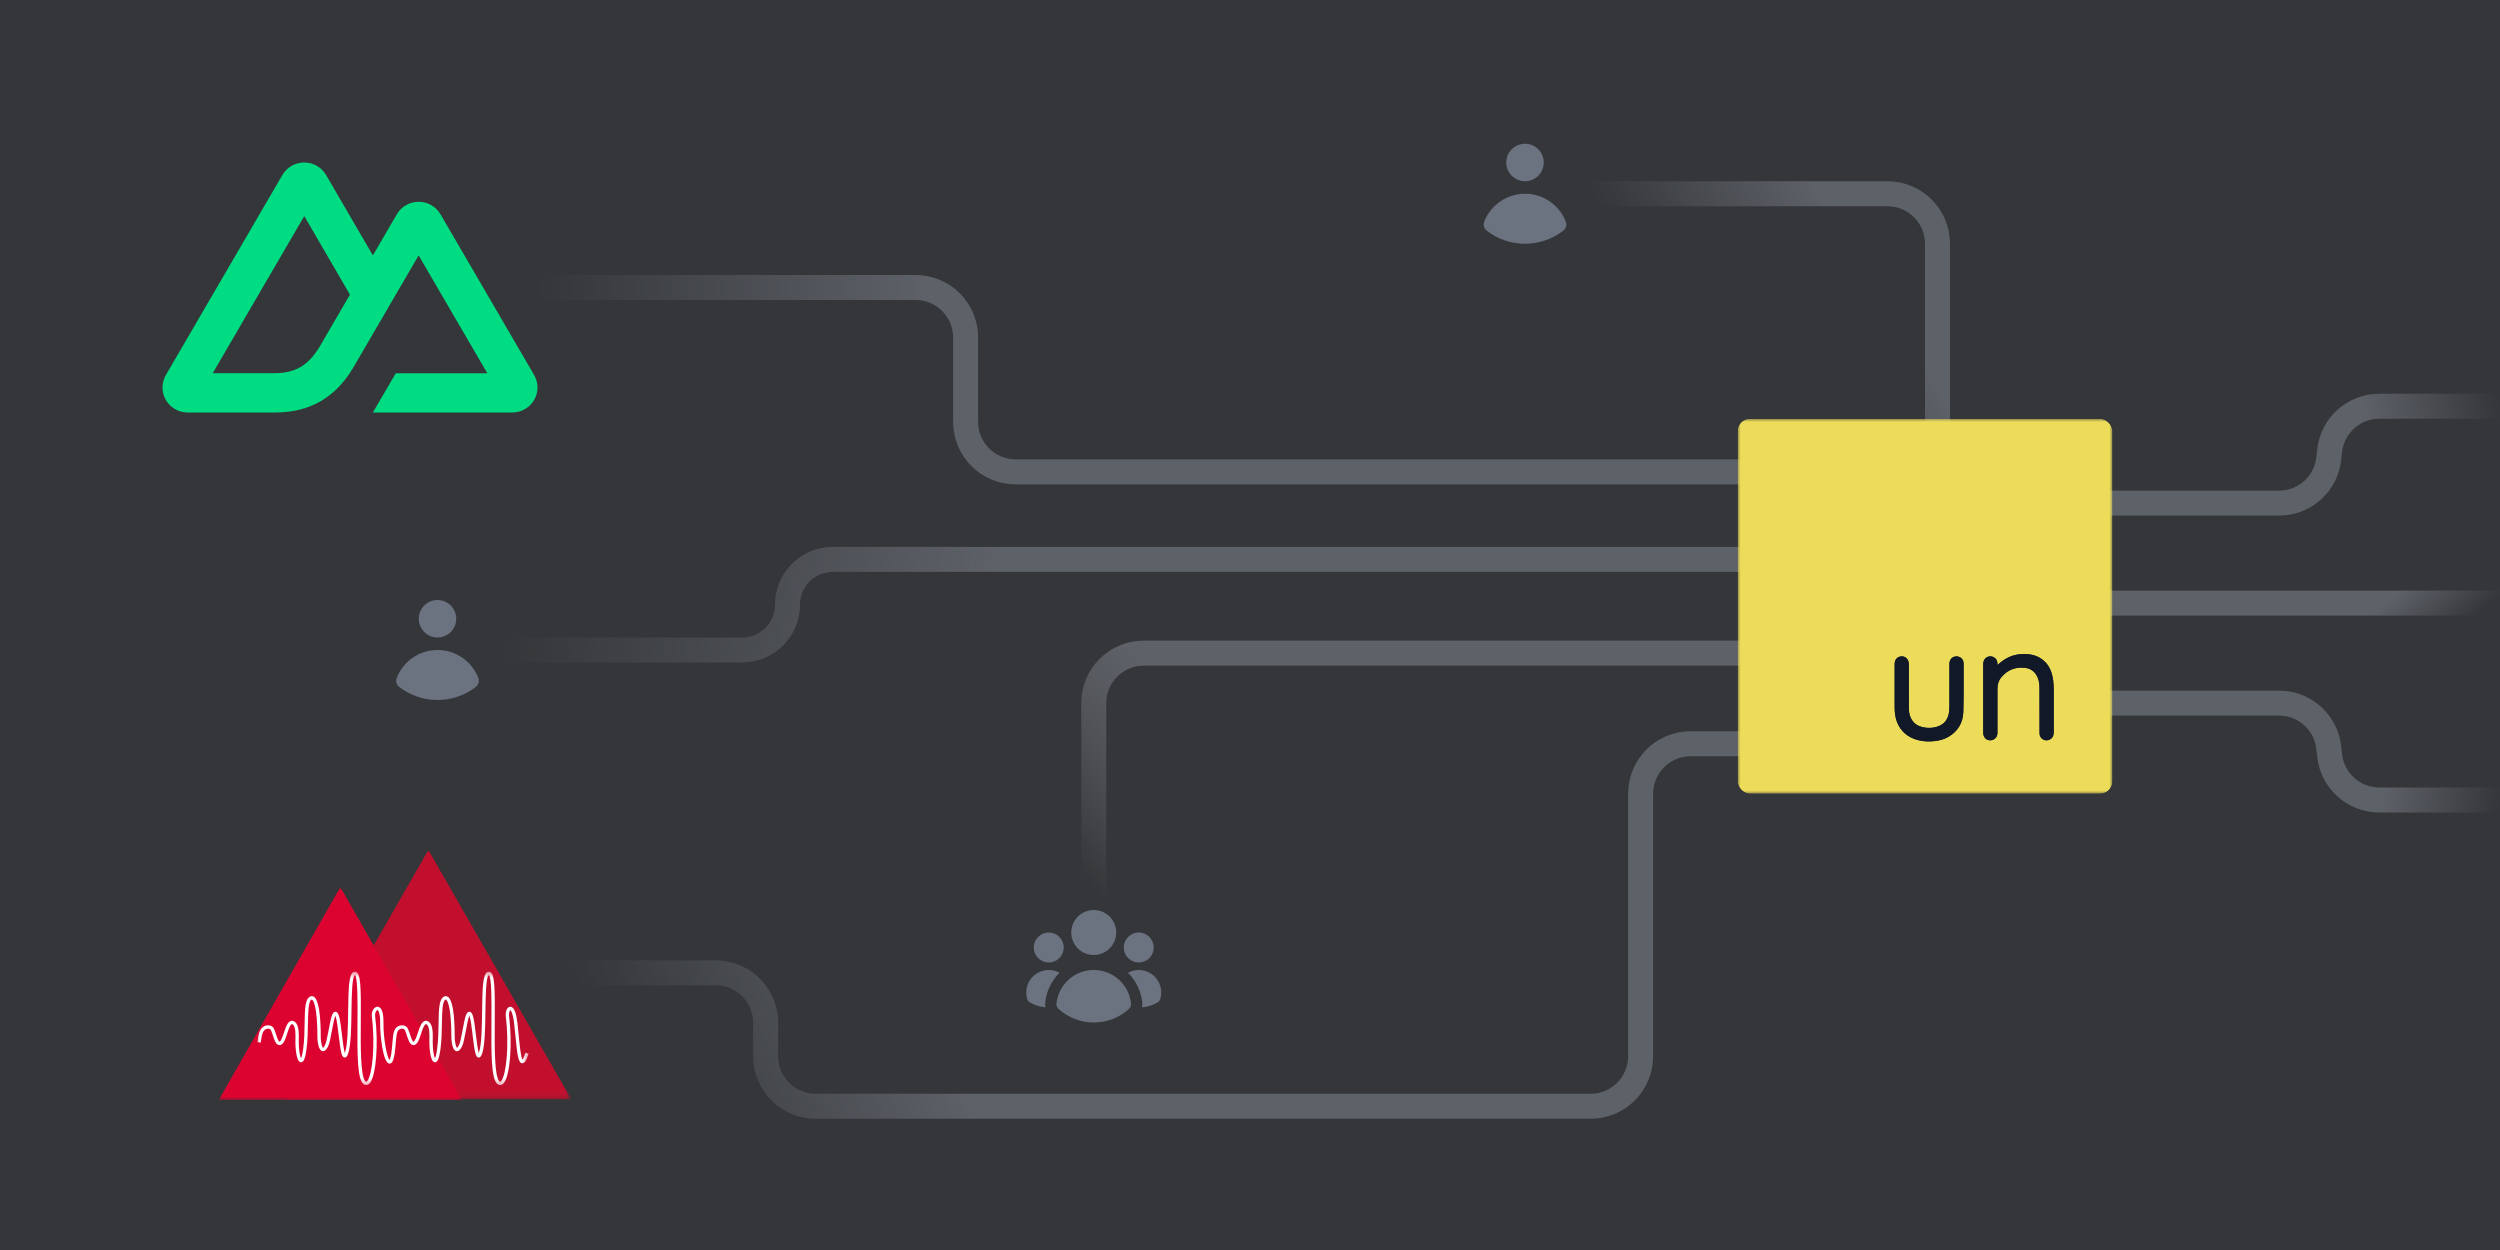
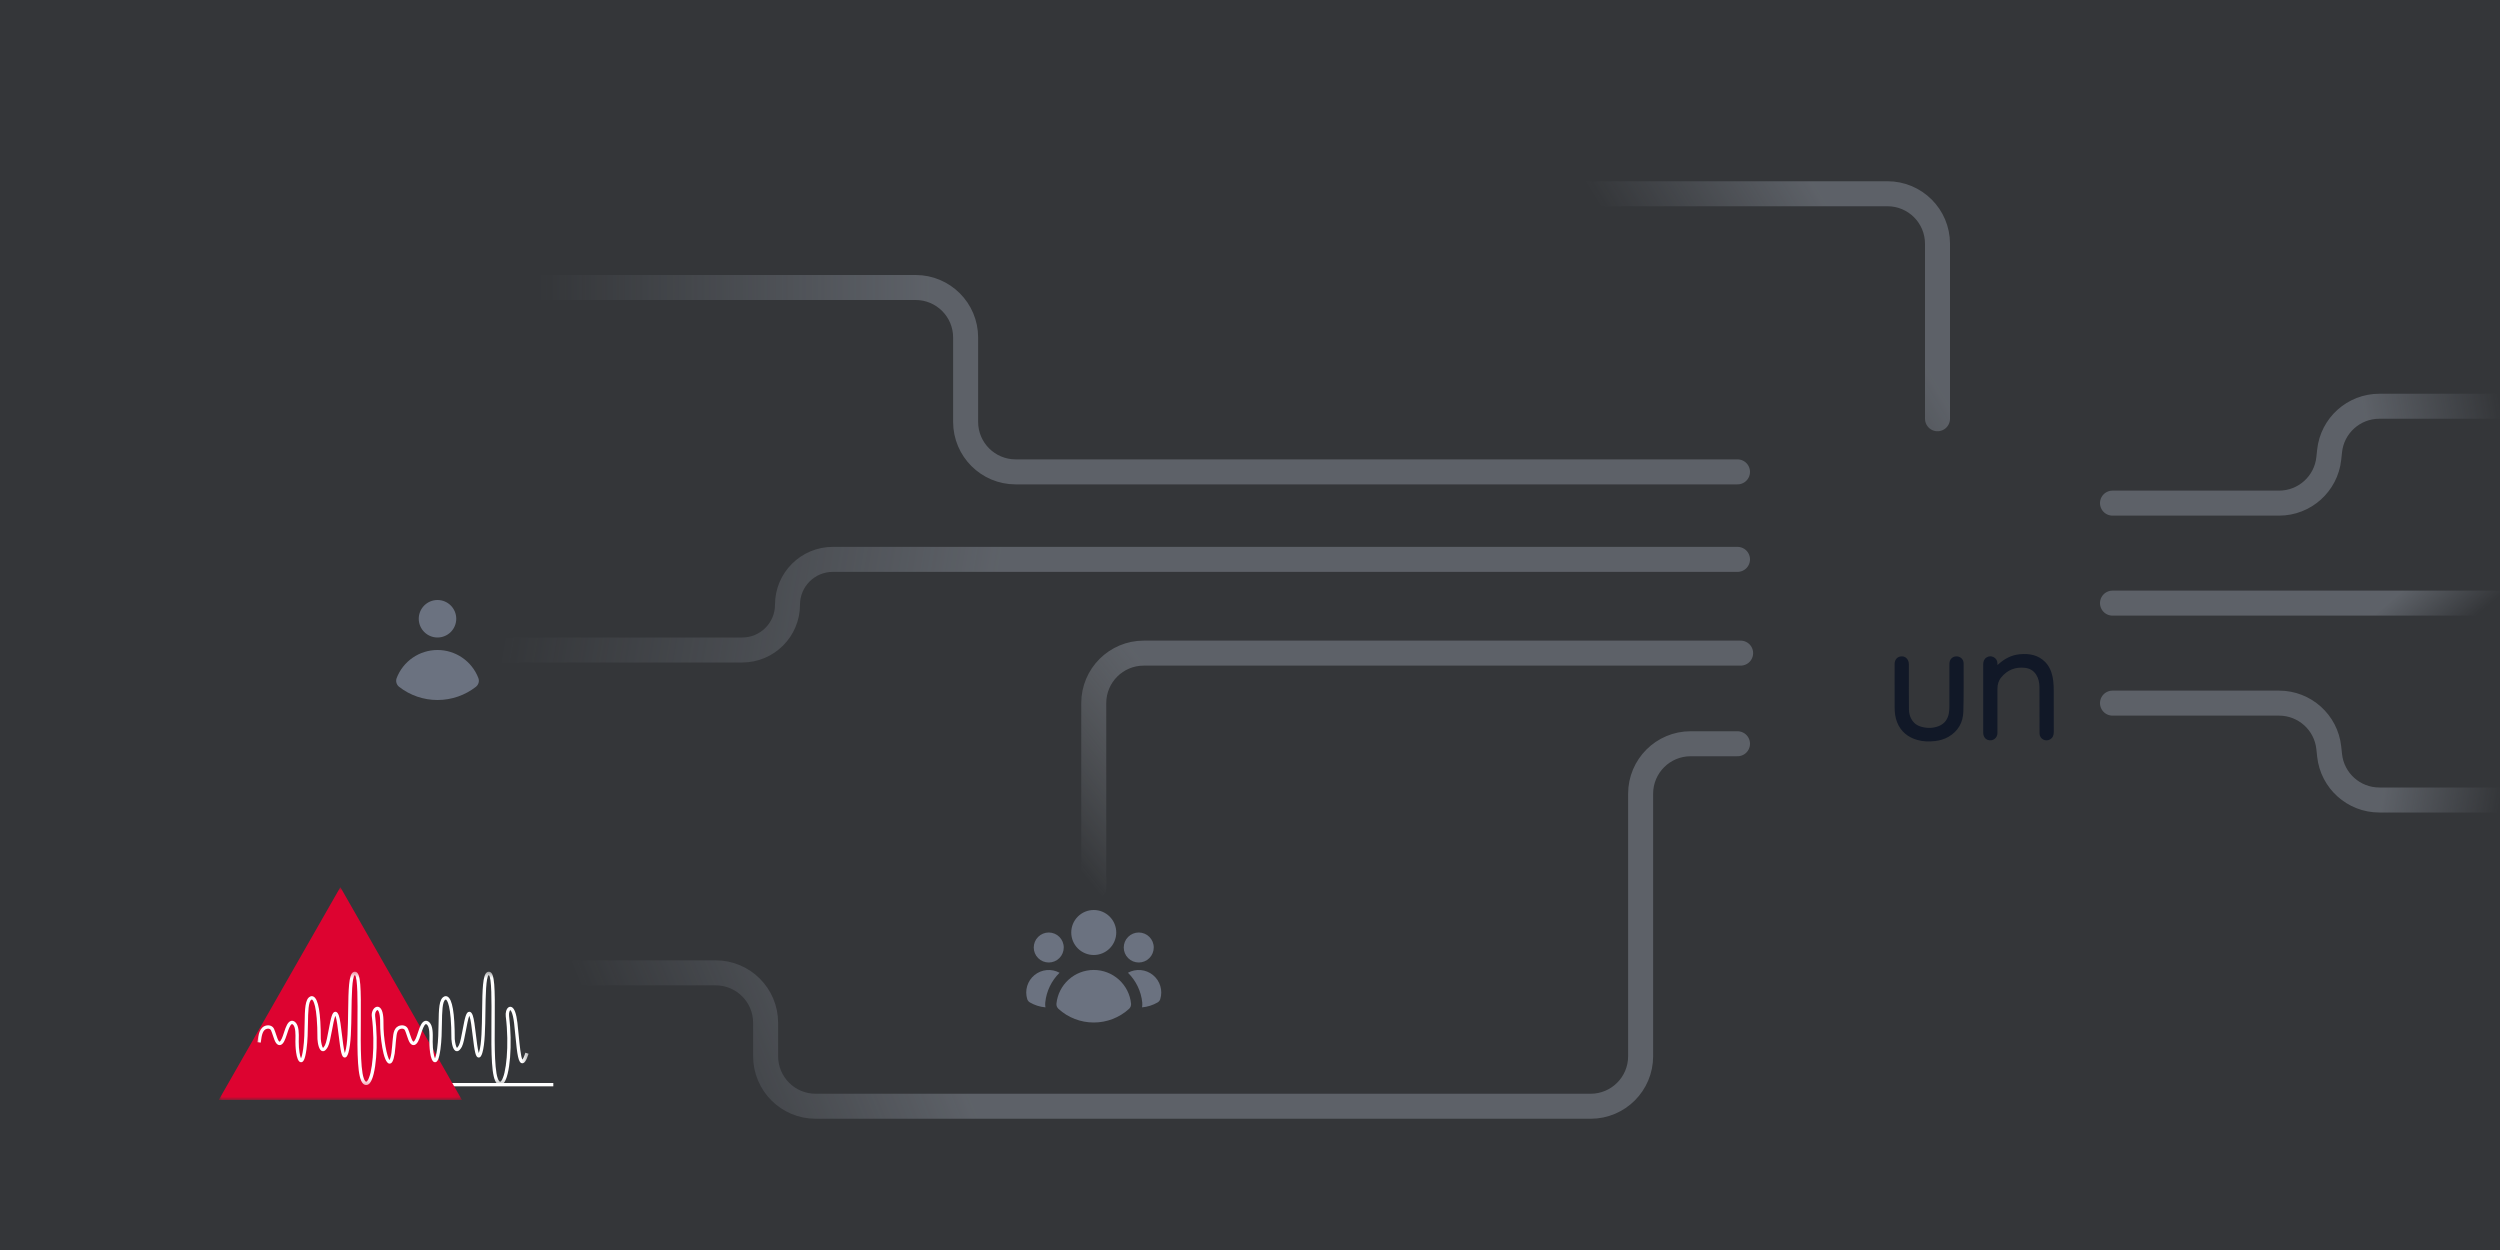
<svg xmlns="http://www.w3.org/2000/svg" width="400" height="200" viewBox="0 0 400 200" fill="none">
  <rect x="0" y="0" width="400" height="200" fill="#333333" stroke="none" />
  <g clip-path="url(#clip0_49_1132)">
    <rect width="400" height="200" fill="#374151" fill-opacity="0.2" />
    <path d="M338 80.5H364.651C368.74 80.5 372.17 77.417 372.606 73.352L372.735 72.148C373.17 68.083 376.601 65 380.689 65H400" stroke="url(#paint0_linear_49_1132)" stroke-width="4" stroke-linecap="round" />
    <path d="M338 96.5H400" stroke="url(#paint1_linear_49_1132)" stroke-width="4" stroke-linecap="round" />
    <path d="M338 112.5H364.651C368.74 112.5 372.17 115.583 372.606 119.648L372.735 120.852C373.17 124.917 376.601 128 380.689 128H400" stroke="url(#paint2_linear_49_1132)" stroke-width="4" stroke-linecap="round" />
    <path d="M310 67V39C310 34.582 306.418 31 302 31H254" stroke="url(#paint3_linear_49_1132)" stroke-width="4" stroke-linecap="round" />
    <path d="M278.5 104.5H183C178.582 104.5 175 108.082 175 112.5V142" stroke="url(#paint4_linear_49_1132)" stroke-width="4" stroke-linecap="round" />
    <path d="M86 46H146.5C150.918 46 154.5 49.582 154.5 54V67.5C154.5 71.918 158.082 75.5 162.5 75.5H278" stroke="url(#paint5_linear_49_1132)" stroke-width="4" stroke-linecap="round" />
    <path d="M92 155.653H114.5C118.918 155.653 122.5 159.234 122.5 163.653V169C122.5 173.418 126.082 177 130.5 177H254.5C258.918 177 262.5 173.418 262.5 169V127C262.5 122.582 266.082 119 270.5 119H278" stroke="url(#paint6_linear_49_1132)" stroke-width="4" stroke-linecap="round" />
    <path d="M278 89.5H133.25C129.246 89.5 126 92.746 126 96.75V96.75C126 100.754 122.754 104 118.75 104H80" stroke="url(#paint7_linear_49_1132)" stroke-width="4" stroke-linecap="round" />
    <path d="M88.53 173.813H39.999V173.28H88.53V173.813Z" fill="white" />
    <g clip-path="url(#clip1_49_1132)">
      <mask id="mask0_49_1132" style="mask-type:luminance" maskUnits="userSpaceOnUse" x="278" y="67" width="60" height="60">
        <path d="M338 67H278V127H338V67Z" fill="white" />
      </mask>
      <g mask="url(#mask0_49_1132)">
-         <path d="M337.839 127.042C317.894 127.042 297.97 127.042 278.046 127.042C278.045 127.036 278.042 127.031 278.042 127.026C278.042 107.033 278.042 87.04 278.042 67.044C298.04 67.044 318.038 67.044 338.039 67.044C338.039 87.039 338.039 107.037 338.039 127.042C337.981 127.042 337.921 127.042 337.839 127.042ZM327.523 106.252C327.427 106.143 327.336 106.028 327.235 105.925C326.108 104.779 324.689 104.541 323.179 104.677C321.869 104.795 320.747 105.372 319.777 106.252C319.725 106.299 319.667 106.342 319.592 106.403C319.592 106.28 319.597 106.191 319.591 106.102C319.563 105.667 319.358 105.337 318.971 105.139C318.592 104.944 318.204 104.963 317.846 105.192C317.448 105.446 317.312 105.837 317.313 106.296C317.315 109.737 317.314 113.178 317.314 116.62C317.314 116.834 317.31 117.049 317.315 117.264C317.328 117.816 317.621 118.254 318.066 118.394C318.846 118.639 319.591 118.098 319.592 117.275C319.595 114.914 319.594 112.553 319.592 110.192C319.591 109.527 319.76 108.917 320.184 108.398C321.172 107.189 322.452 106.678 324 106.854C324.754 106.94 325.363 107.29 325.781 107.936C326.173 108.543 326.307 109.227 326.313 109.932C326.327 111.877 326.322 113.823 326.324 115.769C326.324 116.302 326.316 116.835 326.326 117.368C326.342 118.202 327.238 118.718 327.972 118.321C328.439 118.07 328.605 117.658 328.604 117.149C328.601 114.94 328.608 112.732 328.599 110.523C328.597 109.998 328.58 109.471 328.519 108.95C328.406 107.985 328.138 107.068 327.523 106.252ZM313.16 105.019C313.023 105.028 312.88 105.017 312.75 105.052C312.206 105.196 311.907 105.628 311.906 106.256C311.905 108.506 311.909 110.757 311.902 113.007C311.901 113.379 311.881 113.757 311.816 114.122C311.642 115.086 311.125 115.808 310.198 116.174C309.294 116.531 308.364 116.543 307.428 116.289C306.718 116.096 306.174 115.689 305.819 115.042C305.564 114.578 305.44 114.073 305.431 113.55C305.412 112.491 305.419 111.431 305.417 110.372C305.416 109 305.419 107.629 305.416 106.258C305.414 105.583 304.966 105.053 304.379 105.019C303.653 104.976 303.14 105.471 303.139 106.229C303.137 108.542 303.134 110.854 303.141 113.167C303.143 113.994 303.232 114.809 303.547 115.588C304.144 117.064 305.259 117.956 306.754 118.389C307.695 118.662 308.664 118.679 309.635 118.565C310.386 118.476 311.103 118.272 311.756 117.892C313.3 116.995 314.085 115.6 314.135 113.859C314.208 111.306 314.178 108.75 314.181 106.195C314.181 105.554 313.804 105.129 313.16 105.019Z" fill="#ECDC5A" />
        <path d="M327.531 106.264C328.138 107.068 328.406 107.985 328.519 108.95C328.58 109.471 328.597 109.998 328.599 110.523C328.608 112.732 328.601 114.94 328.604 117.149C328.605 117.658 328.439 118.07 327.972 118.322C327.238 118.718 326.342 118.202 326.326 117.368C326.316 116.835 326.324 116.302 326.324 115.768C326.322 113.823 326.327 111.877 326.313 109.932C326.307 109.227 326.173 108.542 325.781 107.936C325.363 107.29 324.754 106.94 324 106.854C322.452 106.678 321.172 107.189 320.184 108.398C319.76 108.917 319.591 109.527 319.592 110.192C319.594 112.553 319.595 114.914 319.592 117.275C319.591 118.098 318.846 118.639 318.066 118.394C317.621 118.254 317.328 117.816 317.315 117.264C317.31 117.049 317.314 116.834 317.314 116.62C317.314 113.178 317.315 109.737 317.313 106.296C317.312 105.837 317.448 105.446 317.846 105.191C318.204 104.963 318.592 104.944 318.971 105.139C319.358 105.337 319.563 105.667 319.591 106.102C319.597 106.191 319.592 106.28 319.592 106.403C319.668 106.342 319.725 106.299 319.777 106.252C320.747 105.372 321.869 104.795 323.179 104.677C324.689 104.541 326.108 104.779 327.235 105.925C327.336 106.028 327.427 106.143 327.531 106.264Z" fill="#111827" />
        <path d="M313.178 105.02C313.804 105.129 314.181 105.554 314.181 106.195C314.178 108.75 314.208 111.306 314.135 113.859C314.085 115.6 313.3 116.995 311.756 117.892C311.103 118.272 310.386 118.476 309.635 118.565C308.664 118.679 307.695 118.662 306.754 118.389C305.259 117.956 304.144 117.064 303.547 115.588C303.232 114.809 303.143 113.994 303.141 113.167C303.134 110.854 303.137 108.542 303.139 106.229C303.14 105.471 303.653 104.976 304.379 105.019C304.966 105.053 305.414 105.583 305.416 106.258C305.419 107.629 305.416 109.001 305.417 110.372C305.419 111.431 305.412 112.491 305.431 113.55C305.44 114.073 305.564 114.578 305.819 115.042C306.174 115.689 306.718 116.096 307.428 116.289C308.364 116.543 309.294 116.531 310.198 116.174C311.125 115.808 311.642 115.086 311.816 114.122C311.881 113.757 311.901 113.379 311.902 113.007C311.909 110.757 311.905 108.506 311.906 106.256C311.907 105.628 312.206 105.196 312.75 105.052C312.88 105.017 313.023 105.029 313.178 105.02Z" fill="#111827" />
      </g>
    </g>
-     <path d="M59.66 66H81.965C82.674 66 83.37 65.815 83.983 65.464C84.597 65.113 85.106 64.608 85.46 64C85.814 63.392 86 62.702 86 62C86 61.298 85.813 60.608 85.458 60L70.479 34.286C70.125 33.678 69.616 33.173 69.002 32.822C68.389 32.471 67.693 32.286 66.985 32.286C66.277 32.286 65.581 32.471 64.967 32.822C64.354 33.173 63.845 33.678 63.491 34.286L59.66 40.865L52.172 28C51.818 27.392 51.308 26.887 50.695 26.536C50.081 26.185 49.385 26 48.677 26C47.968 26 47.272 26.185 46.659 26.536C46.045 26.887 45.536 27.392 45.181 28L26.542 60C26.187 60.608 26 61.298 26 62C26 62.702 26.186 63.392 26.54 64C26.894 64.608 27.404 65.113 28.017 65.464C28.631 65.815 29.326 66 30.035 66H44.036C49.583 66 53.674 63.585 56.489 58.873L63.323 47.143L66.984 40.865L77.97 59.722H63.323L59.66 66ZM43.808 59.716L34.037 59.714L48.683 34.572L55.991 47.143L51.098 55.545C49.229 58.602 47.105 59.716 43.808 59.716Z" fill="#00DC82" />
    <g clip-path="url(#clip2_49_1132)">
      <mask id="mask1_49_1132" style="mask-type:luminance" maskUnits="userSpaceOnUse" x="45" y="135" width="47" height="41">
-         <path d="M45.673 135.999H91.408V175.895H45.673V135.999Z" fill="white" />
-       </mask>
+         </mask>
      <g mask="url(#mask1_49_1132)">
        <path d="M68.54 136L91.408 175.896H45.673L68.54 136Z" fill="#C30F2E" />
      </g>
      <mask id="mask2_49_1132" style="mask-type:luminance" maskUnits="userSpaceOnUse" x="34" y="141" width="40" height="35">
        <path d="M34.996 141.943H73.919V176H34.995L34.996 141.943Z" fill="white" />
      </mask>
      <g mask="url(#mask2_49_1132)">
        <path d="M54.457 141.943L73.918 176H34.996L54.457 141.943" fill="#DD0330" />
      </g>
      <mask id="mask3_49_1132" style="mask-type:luminance" maskUnits="userSpaceOnUse" x="41" y="155" width="44" height="19">
        <path d="M41.044 155.443H84.645V173.688H41.044V155.443Z" fill="white" />
      </mask>
      <g mask="url(#mask3_49_1132)">
        <path d="M80.033 173.608C79.843 173.608 79.665 173.53 79.516 173.38C78.624 172.485 78.585 168.844 78.628 163.391C78.653 160.412 78.685 156.331 78.21 156.009C77.746 156.201 77.7 159.572 77.669 161.804C77.634 164.401 77.597 167.088 77.176 168.457C77.05 168.862 76.888 169.233 76.562 169.204C76.102 169.163 75.953 168.437 75.61 165.573C75.468 164.383 75.32 163.153 75.147 162.677C75.124 162.617 75.105 162.569 75.088 162.532C74.904 162.948 74.692 164.092 74.544 164.886C74.339 165.982 74.147 167.018 73.905 167.469C73.718 167.817 73.422 168.269 73.008 168.182C72.445 168.063 72.276 166.927 72.226 166.26C72.226 160.651 71.492 159.998 71.345 159.924L71.322 159.942L71.286 159.934C70.762 160.163 70.734 161.982 70.707 163.741C70.686 165.032 70.663 166.494 70.475 167.862C70.231 169.636 69.935 169.978 69.568 169.957C68.722 169.899 68.698 166.986 68.698 166.654C68.698 166.551 68.7 166.428 68.704 166.293C68.72 165.615 68.749 164.353 68.332 163.956C68.277 163.903 68.199 163.842 68.138 163.86C67.841 163.934 67.533 164.898 67.431 165.215C67.399 165.316 67.373 165.399 67.351 165.456C67.334 165.503 67.312 165.569 67.286 165.65C67.061 166.332 66.806 167.012 66.369 167.18C66.208 167.242 66.039 167.229 65.881 167.139C65.671 167.02 65.5 166.777 65.34 166.372C65.252 166.148 65.178 165.921 65.102 165.693C65.009 165.415 64.914 165.127 64.797 164.854C64.704 164.641 64.474 164.546 64.18 164.598C63.57 164.706 63.468 165.323 63.382 166.25C63.367 166.412 63.352 166.57 63.332 166.719C63.33 166.763 63.221 168.125 63.153 168.558C62.962 169.745 62.711 170.213 62.295 170.179C61.269 170.092 60.797 165.588 60.823 163.685C60.842 162.233 60.579 161.702 60.422 161.618C60.406 161.61 60.38 161.597 60.321 161.639C60.135 161.765 59.969 162.156 60.02 162.568C60.586 167.045 60.169 172.174 59.148 173.329C58.826 173.692 58.388 173.687 58.083 173.38C57.191 172.485 57.153 168.844 57.196 163.391C57.22 160.412 57.252 156.331 56.777 156.009C56.313 156.201 56.268 159.572 56.237 161.804C56.201 164.401 56.165 167.088 55.742 168.457C55.616 168.862 55.454 169.233 55.129 169.204C54.668 169.163 54.521 168.437 54.177 165.573C54.034 164.383 53.886 163.153 53.714 162.677C53.692 162.617 53.672 162.569 53.654 162.532C53.471 162.948 53.259 164.092 53.111 164.886C52.907 165.982 52.714 167.018 52.471 167.469C52.285 167.817 51.989 168.269 51.576 168.182C51.012 168.063 50.843 166.927 50.793 166.26C50.792 160.651 50.059 159.998 49.912 159.924L49.889 159.942L49.852 159.934C49.329 160.163 49.301 161.982 49.273 163.741C49.253 165.032 49.23 166.494 49.042 167.862C48.798 169.636 48.505 169.981 48.136 169.957C47.288 169.899 47.264 166.986 47.264 166.654C47.264 166.551 47.268 166.428 47.271 166.293C47.287 165.615 47.316 164.353 46.899 163.956C46.844 163.903 46.766 163.842 46.705 163.859C46.408 163.934 46.099 164.898 45.999 165.216C45.967 165.315 45.939 165.399 45.919 165.456C45.895 165.52 45.873 165.584 45.853 165.649C45.628 166.331 45.373 167.012 44.937 167.18C44.775 167.242 44.606 167.229 44.448 167.139C44.238 167.02 44.066 166.777 43.907 166.372C43.82 166.148 43.744 165.921 43.669 165.693C43.576 165.415 43.481 165.127 43.363 164.854C43.271 164.641 43.04 164.546 42.747 164.598C42.044 164.723 41.878 165.594 41.744 166.633L41.721 166.818L41.19 166.748L41.215 166.566C41.331 165.654 41.507 164.276 42.653 164.074C43.193 163.978 43.664 164.202 43.854 164.643C43.981 164.938 44.081 165.237 44.177 165.526C44.248 165.744 44.321 165.963 44.405 166.178C44.554 166.555 44.669 166.652 44.712 166.676C44.98 166.592 45.254 165.757 45.345 165.482C45.374 165.394 45.398 165.321 45.417 165.269C45.436 165.218 45.46 165.143 45.49 165.053C45.731 164.298 46.035 163.479 46.573 163.343C46.738 163.301 46.993 163.306 47.269 163.571C47.856 164.131 47.825 165.439 47.805 166.306C47.802 166.435 47.799 166.554 47.799 166.655C47.799 168.037 48.004 169.002 48.16 169.334C48.241 169.165 48.38 168.754 48.513 167.79C48.696 166.453 48.719 165.008 48.739 163.733C48.774 161.477 48.799 159.841 49.616 159.456C49.738 159.382 49.94 159.341 50.153 159.449C50.943 159.846 51.327 162.068 51.327 166.24C51.376 166.885 51.55 167.564 51.693 167.661C51.693 167.646 51.809 167.575 52 167.218C52.203 166.839 52.406 165.749 52.585 164.788C52.98 162.67 53.159 161.926 53.626 161.887C53.982 161.852 54.147 162.305 54.216 162.495C54.41 163.029 54.555 164.233 54.707 165.509C54.827 166.499 54.996 167.912 55.169 168.483C55.187 168.433 55.209 168.373 55.231 168.299C55.631 167.004 55.668 164.358 55.703 161.797C55.751 158.24 55.813 156.037 56.462 155.577C56.607 155.475 56.783 155.45 56.955 155.507C57.714 155.76 57.773 157.988 57.73 163.396C57.699 167.319 57.661 172.2 58.462 173.005C58.532 173.075 58.582 173.075 58.599 173.075C58.637 173.075 58.69 173.04 58.747 172.976C59.558 172.058 60.071 167.242 59.49 162.635C59.418 162.061 59.639 161.459 60.017 161.199C60.226 161.056 60.466 161.037 60.673 161.148C61.146 161.399 61.376 162.255 61.357 163.693C61.324 166.202 61.926 169.139 62.32 169.607C62.382 169.504 62.505 169.219 62.624 168.474C62.69 168.062 62.8 166.677 62.801 166.663C62.821 166.507 62.836 166.355 62.849 166.201C62.93 165.337 63.03 164.261 64.086 164.074C64.625 163.978 65.096 164.201 65.287 164.643C65.414 164.938 65.513 165.237 65.608 165.526C65.681 165.744 65.755 165.963 65.839 166.178C65.986 166.555 66.103 166.652 66.144 166.676C66.413 166.592 66.688 165.757 66.778 165.483C66.807 165.395 66.832 165.321 66.85 165.269C66.87 165.219 66.893 165.143 66.922 165.053C67.164 164.298 67.468 163.479 68.007 163.343C68.17 163.301 68.425 163.306 68.702 163.571C69.289 164.131 69.258 165.439 69.239 166.306C69.235 166.422 69.232 166.538 69.231 166.655C69.231 168.037 69.437 169.002 69.593 169.334C69.674 169.165 69.812 168.754 69.946 167.79C70.129 166.453 70.151 165.008 70.172 163.733C70.207 161.477 70.232 159.841 71.049 159.456C71.171 159.382 71.373 159.341 71.587 159.449C72.376 159.846 72.76 162.068 72.76 166.24C72.81 166.885 72.983 167.564 73.125 167.661C73.127 167.646 73.241 167.575 73.433 167.218C73.637 166.839 73.839 165.749 74.018 164.788C74.412 162.67 74.592 161.926 75.059 161.887C75.416 161.852 75.58 162.305 75.649 162.495C75.843 163.029 75.987 164.233 76.141 165.509C76.259 166.499 76.429 167.912 76.602 168.483C76.62 168.433 76.641 168.373 76.664 168.299C77.064 167.004 77.099 164.358 77.135 161.797C77.183 158.24 77.246 156.037 77.895 155.577C77.966 155.527 78.047 155.494 78.133 155.482C78.218 155.47 78.306 155.479 78.387 155.507C79.148 155.76 79.207 157.988 79.163 163.396C79.132 167.319 79.094 172.2 79.894 173.005C79.966 173.075 80.014 173.075 80.033 173.075C80.07 173.075 80.123 173.04 80.179 172.976C80.992 172.058 81.504 167.242 80.923 162.635C80.847 162.035 81.017 161.43 81.328 161.197C81.485 161.078 81.675 161.054 81.85 161.128C82.303 161.321 82.61 162.148 82.788 163.658C82.863 164.291 82.929 164.975 82.993 165.65C83.135 167.122 83.326 169.107 83.585 169.543C83.664 169.442 83.826 169.168 84.067 168.433L84.576 168.599C84.202 169.736 83.909 170.164 83.528 170.12C82.935 170.054 82.764 168.856 82.461 165.701C82.397 165.029 82.331 164.349 82.257 163.72C82.03 161.794 81.644 161.619 81.64 161.618C81.564 161.656 81.389 162.057 81.454 162.568C82.018 167.045 81.602 172.175 80.581 173.329C80.416 173.514 80.231 173.608 80.033 173.608" fill="white" />
      </g>
    </g>
-     <path d="M244 29C244.796 29 245.559 28.684 246.121 28.121C246.684 27.559 247 26.796 247 26C247 25.204 246.684 24.441 246.121 23.879C245.559 23.316 244.796 23 244 23C243.204 23 242.441 23.316 241.879 23.879C241.316 24.441 241 25.204 241 26C241 26.796 241.316 27.559 241.879 28.121C242.441 28.684 243.204 29 244 29ZM237.465 35.493C237.372 35.741 237.362 36.013 237.436 36.267C237.51 36.521 237.664 36.745 237.875 36.905C239.626 38.266 241.782 39.003 244 39C246.31 39 248.438 38.216 250.131 36.9C250.561 36.567 250.735 35.997 250.539 35.49C250.031 34.168 249.135 33.031 247.967 32.229C246.8 31.427 245.417 30.998 244.001 30.999C242.585 30.999 241.202 31.429 240.035 32.231C238.868 33.033 237.972 34.171 237.465 35.493Z" fill="#6B7280" />
    <path d="M175 152.8C175.955 152.8 176.87 152.421 177.546 151.746C178.221 151.071 178.6 150.155 178.6 149.2C178.6 148.245 178.221 147.33 177.546 146.655C176.87 145.979 175.955 145.6 175 145.6C174.045 145.6 173.129 145.979 172.454 146.655C171.779 147.33 171.4 148.245 171.4 149.2C171.4 150.155 171.779 151.071 172.454 151.746C173.129 152.421 174.045 152.8 175 152.8ZM170.2 151.6C170.2 152.237 169.947 152.847 169.497 153.297C169.047 153.747 168.436 154 167.8 154C167.163 154 166.553 153.747 166.103 153.297C165.653 152.847 165.4 152.237 165.4 151.6C165.4 150.964 165.653 150.353 166.103 149.903C166.553 149.453 167.163 149.2 167.8 149.2C168.436 149.2 169.047 149.453 169.497 149.903C169.947 150.353 170.2 150.964 170.2 151.6ZM164.788 160.391C164.583 160.275 164.43 160.085 164.358 159.861C164.147 159.176 164.145 158.444 164.352 157.758C164.559 157.072 164.967 156.463 165.522 156.01C166.077 155.557 166.755 155.28 167.469 155.214C168.182 155.148 168.899 155.297 169.528 155.642C168.236 156.911 167.428 158.591 167.242 160.392C167.214 160.659 167.225 160.923 167.272 161.177C166.396 161.102 165.548 160.833 164.788 160.391ZM182.728 161.176C183.604 161.101 184.452 160.833 185.212 160.391C185.416 160.275 185.569 160.085 185.64 159.861C185.852 159.176 185.855 158.444 185.647 157.757C185.44 157.071 185.033 156.462 184.478 156.009C183.922 155.555 183.244 155.278 182.53 155.213C181.817 155.147 181.099 155.296 180.471 155.64C181.764 156.91 182.573 158.59 182.759 160.392C182.786 160.654 182.775 160.918 182.728 161.177V161.176ZM184.6 151.6C184.6 152.237 184.347 152.847 183.897 153.297C183.447 153.747 182.836 154 182.2 154C181.563 154 180.953 153.747 180.503 153.297C180.053 152.847 179.8 152.237 179.8 151.6C179.8 150.964 180.053 150.353 180.503 149.903C180.953 149.453 181.563 149.2 182.2 149.2C182.836 149.2 183.447 149.453 183.897 149.903C184.347 150.353 184.6 150.964 184.6 151.6ZM169.365 161.428C169.246 161.322 169.155 161.19 169.097 161.042C169.039 160.894 169.017 160.734 169.032 160.576C169.185 159.099 169.88 157.732 170.982 156.738C172.084 155.743 173.516 155.193 175.001 155.193C176.485 155.193 177.917 155.743 179.019 156.738C180.121 157.732 180.816 159.099 180.969 160.576C180.984 160.734 180.962 160.894 180.904 161.042C180.847 161.19 180.755 161.322 180.636 161.428C179.093 162.828 177.084 163.603 175 163.6C172.917 163.603 170.907 162.828 169.365 161.428Z" fill="#6B7280" />
    <path d="M70 102C70.796 102 71.559 101.684 72.121 101.121C72.684 100.559 73 99.796 73 99C73 98.204 72.684 97.441 72.121 96.879C71.559 96.316 70.796 96 70 96C69.204 96 68.441 96.316 67.879 96.879C67.316 97.441 67 98.204 67 99C67 99.796 67.316 100.559 67.879 101.121C68.441 101.684 69.204 102 70 102ZM63.465 108.493C63.372 108.741 63.362 109.013 63.436 109.267C63.51 109.521 63.664 109.745 63.875 109.905C65.626 111.266 67.782 112.003 70 112C72.31 112 74.438 111.216 76.131 109.9C76.561 109.567 76.735 108.997 76.539 108.49C76.031 107.168 75.135 106.031 73.967 105.229C72.8 104.427 71.417 103.998 70.001 103.999C68.585 103.999 67.202 104.429 66.035 105.231C64.868 106.033 63.972 107.171 63.465 108.493Z" fill="#6B7280" />
  </g>
  <defs>
    <linearGradient id="paint0_linear_49_1132" x1="338" y1="65" x2="398.306" y2="54.894" gradientUnits="userSpaceOnUse">
      <stop offset="0.645" stop-color="#9CA3AF" stop-opacity="0.4" />
      <stop offset="1" stop-color="#9CA3AF" stop-opacity="0" />
    </linearGradient>
    <linearGradient id="paint1_linear_49_1132" x1="339.5" y1="97" x2="363.797" y2="125.828" gradientUnits="userSpaceOnUse">
      <stop offset="0.714" stop-color="#9CA3AF" stop-opacity="0.4" />
      <stop offset="1" stop-color="#9CA3AF" stop-opacity="0" />
    </linearGradient>
    <linearGradient id="paint2_linear_49_1132" x1="338" y1="128" x2="398.306" y2="138.106" gradientUnits="userSpaceOnUse">
      <stop offset="0.693" stop-color="#9CA3AF" stop-opacity="0.4" />
      <stop offset="1" stop-color="#9CA3AF" stop-opacity="0" />
    </linearGradient>
    <linearGradient id="paint3_linear_49_1132" x1="255" y1="31.5" x2="295.212" y2="6.863" gradientUnits="userSpaceOnUse">
      <stop stop-color="#9CA3AF" stop-opacity="0" />
      <stop offset="0.663" stop-color="#9CA3AF" stop-opacity="0.4" />
    </linearGradient>
    <linearGradient id="paint4_linear_49_1132" x1="175" y1="142" x2="248.019" y2="83.435" gradientUnits="userSpaceOnUse">
      <stop stop-color="#D1D5DB" stop-opacity="0" />
      <stop offset="0.308" stop-color="#9CA3AF" stop-opacity="0.4" />
    </linearGradient>
    <linearGradient id="paint5_linear_49_1132" x1="86" y1="46" x2="278" y2="46" gradientUnits="userSpaceOnUse">
      <stop stop-color="#9CA3AF" stop-opacity="0" />
      <stop offset="0.328" stop-color="#9CA3AF" stop-opacity="0.4" />
    </linearGradient>
    <linearGradient id="paint6_linear_49_1132" x1="92" y1="156.055" x2="251.069" y2="90.403" gradientUnits="userSpaceOnUse">
      <stop stop-color="#9CA3AF" stop-opacity="0" />
      <stop offset="0.297" stop-color="#9CA3AF" stop-opacity="0.4" />
    </linearGradient>
    <linearGradient id="paint7_linear_49_1132" x1="80" y1="104" x2="273.297" y2="137.203" gradientUnits="userSpaceOnUse">
      <stop stop-color="#9CA3AF" stop-opacity="0" />
      <stop offset="0.391" stop-color="#9CA3AF" stop-opacity="0.4" />
    </linearGradient>
    <clipPath id="clip0_49_1132">
      <rect width="400" height="200" fill="white" />
    </clipPath>
    <clipPath id="clip1_49_1132">
      <rect x="278" y="67" width="60" height="60" rx="2" fill="white" />
    </clipPath>
    <clipPath id="clip2_49_1132">
      <rect width="56.412" height="40" fill="white" transform="translate(35 136)" />
    </clipPath>
  </defs>
</svg>